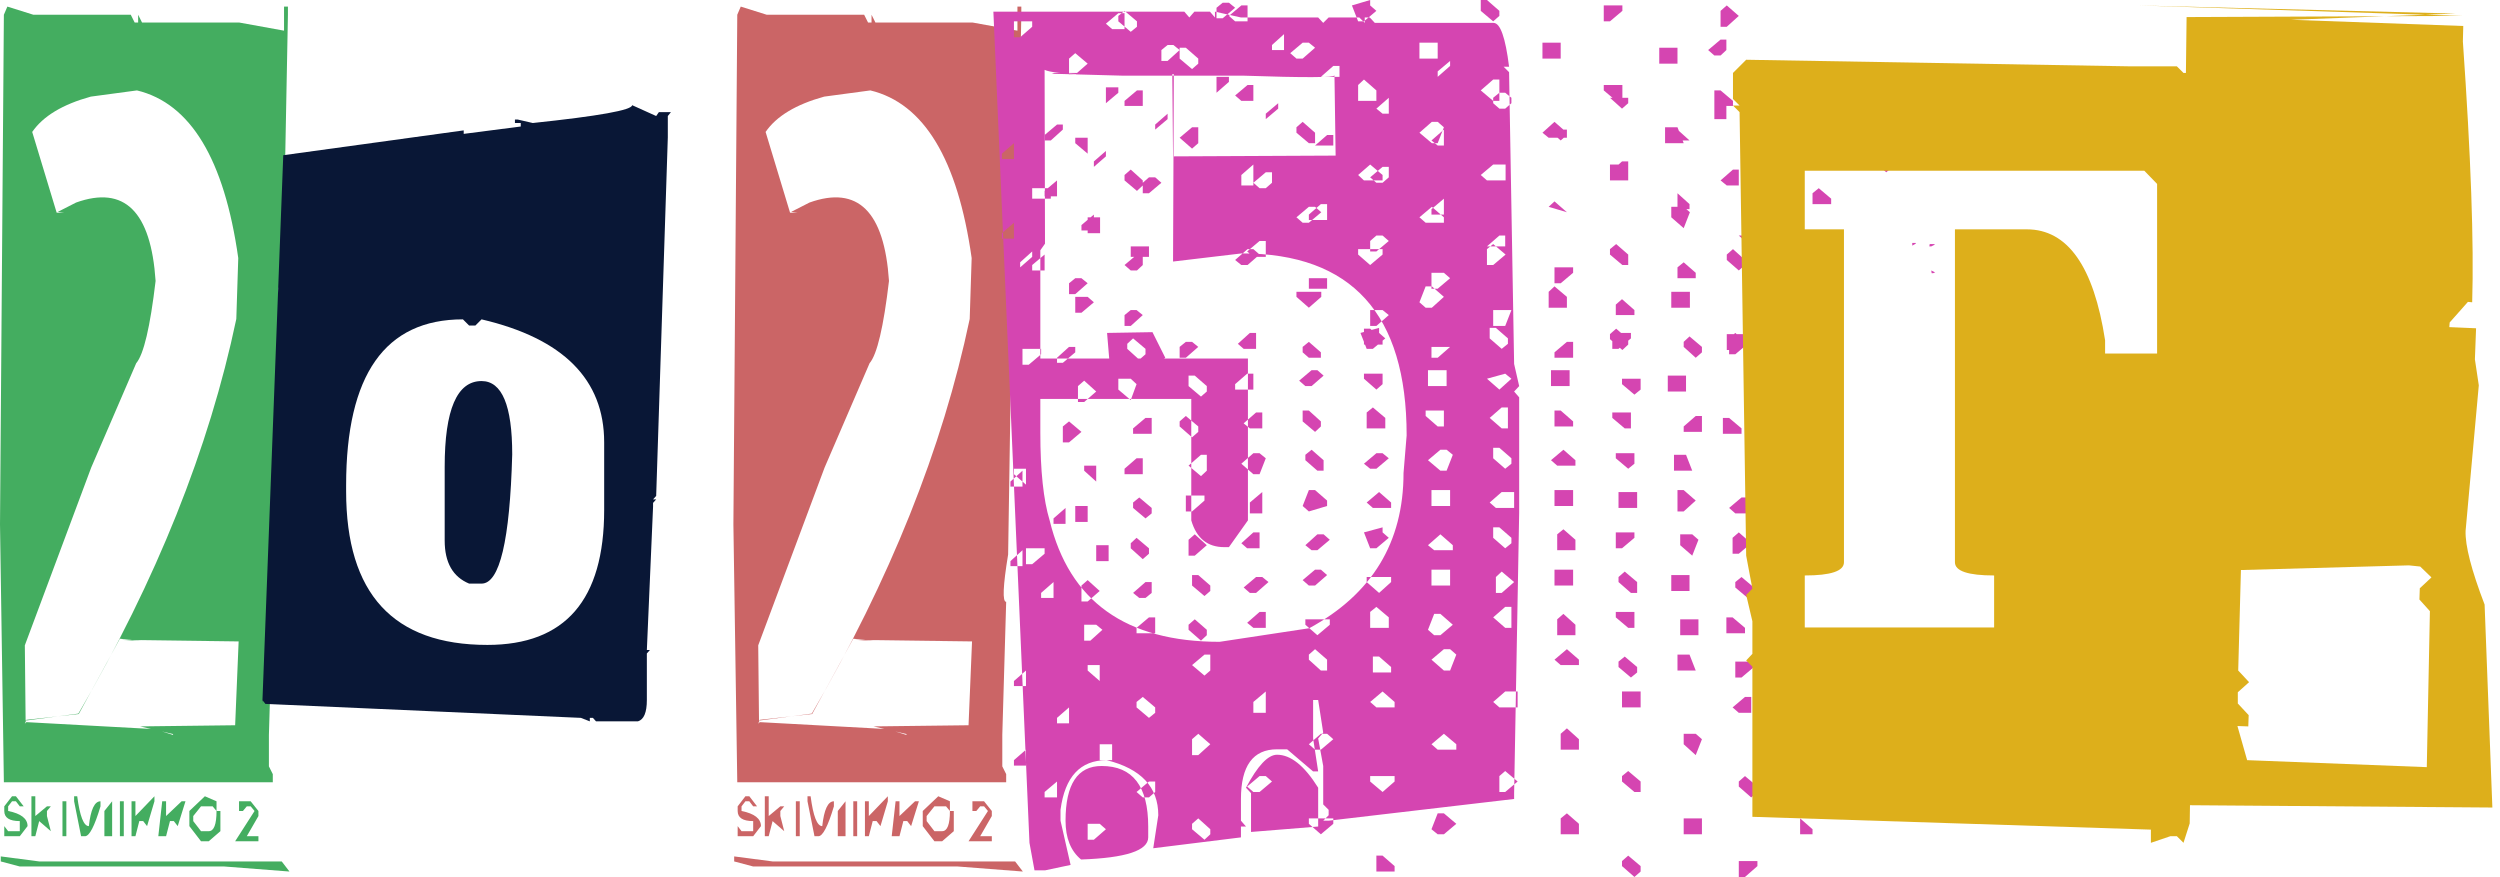
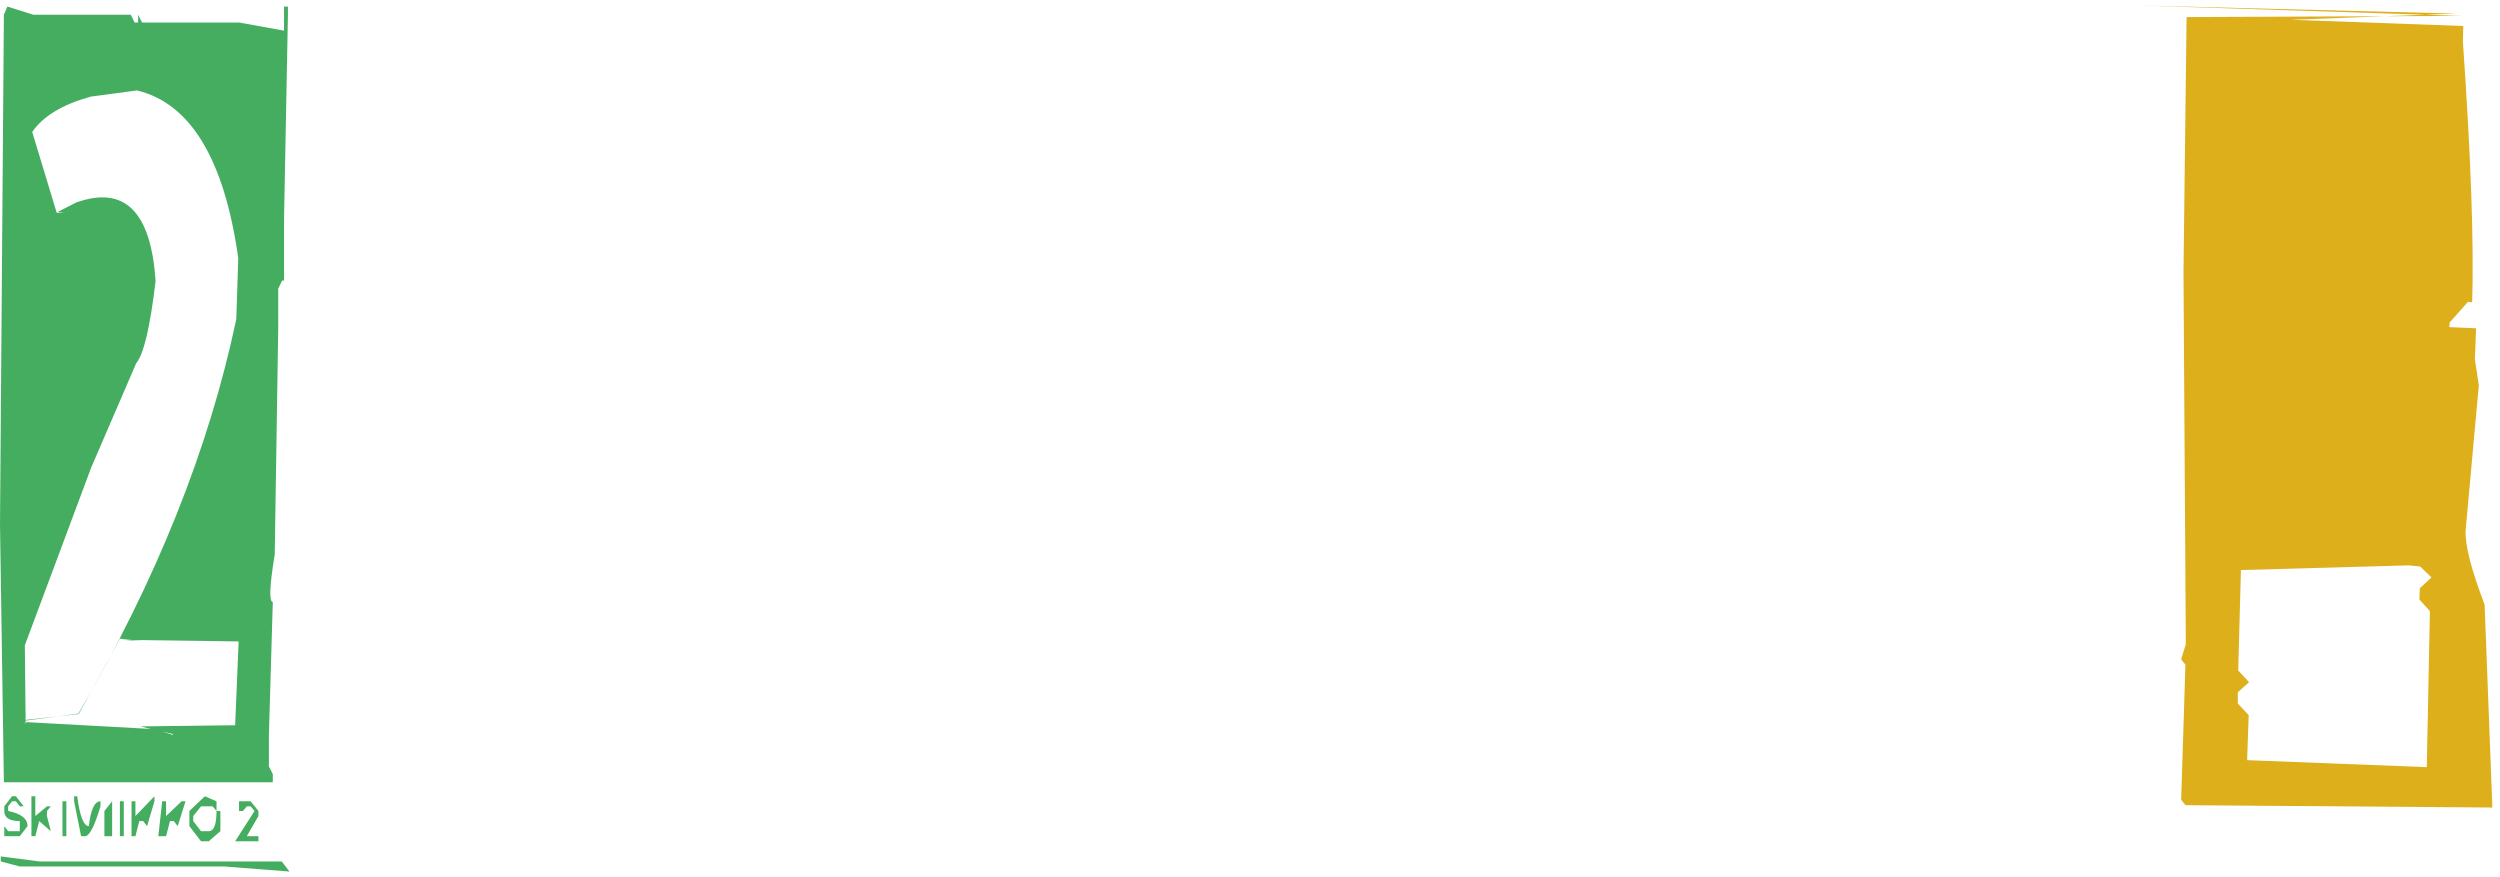
<svg xmlns="http://www.w3.org/2000/svg" width="151" height="53" viewBox="0 0 151 53" fill="none">
  <path d="M0.727 48.094H0.961L1.43 48.703H1.195L0.961 48.398H0.727L0.492 48.703V48.984C1.273 49.141 1.664 49.445 1.664 49.898L1.195 50.508H0.258V49.898L0.492 50.203H1.195V49.594C0.57 49.594 0.258 49.391 0.258 48.984V48.703L0.727 48.094ZM1.898 48.094H2.133V49.289L2.836 48.703H3.07L2.836 48.984V49.289L3.07 50.203L2.367 49.594L2.133 50.508H1.898V48.094ZM4.477 48.094H4.664C4.82 49.297 5.055 49.898 5.367 49.898C5.477 48.898 5.711 48.398 6.07 48.398V48.703C5.711 49.906 5.398 50.508 5.133 50.508H4.898L4.477 48.398V48.094ZM9.328 48.094V48.398L8.883 49.898L8.648 49.594H8.414L8.18 50.508H7.945V48.398H8.18V49.289L9.328 48.094ZM12.375 48.094L13.078 48.398V48.984L12.844 48.703H12.141L11.672 49.289V49.594L12.141 50.203H12.609C12.922 50.203 13.078 49.797 13.078 48.984H13.312V50.203L12.609 50.812H12.141L11.438 49.898V48.984L12.375 48.094ZM3.773 48.398H4.008V50.508H3.773V48.398ZM6.773 48.398V50.508H6.305V48.984L6.773 48.398ZM7.242 48.398H7.477V50.508H7.242V48.398ZM9.797 48.398H10.031V49.289L10.969 48.398H11.203L10.734 49.898L10.5 49.594H10.266L10.031 50.508H9.562L9.797 48.398ZM14.438 48.398H15.141L15.609 48.984V49.289L14.906 50.508H15.609V50.812H14.203L15.375 48.984L15.141 48.703H14.906L14.672 48.984H14.438V48.398ZM0.047 51.727L2.367 52.031H17.016L17.484 52.641L13.547 52.336H1.195L0.047 52.031V51.727ZM0.445 0.398L2.016 0.891H7.898L8.133 1.359H8.344V0.891L8.578 1.359H14.438L17.156 1.852V0.398H17.391V0.891L17.156 13.219V16.945H16.477H17.273H17.039L16.805 17.438V19.805L16.594 33.492C16.281 35.398 16.242 36.352 16.477 36.352L16.242 44.391V46.289L16.477 46.758V47.25H0.234L0 31.664L0.234 0.891L0.445 0.398ZM1.945 7.969L3.422 12.844H3.867L3.492 12.797L4.594 12.234C7.516 11.188 9.117 12.766 9.398 16.969C9.07 19.75 8.68 21.406 8.227 21.938L5.508 28.242L1.5 38.977L1.547 43.523L4.734 43.102C9.453 35.023 12.633 27.078 14.273 19.266L14.391 15.586C13.547 9.617 11.508 6.242 8.273 5.461L5.484 5.836C3.781 6.305 2.602 7.016 1.945 7.969ZM1.5 43.711L1.594 43.617L9.328 44.039L10.453 44.391V44.039L10.688 44.391L8.461 43.875L14.203 43.805L14.414 38.742L7.336 38.648L8.555 38.719L7.242 38.578L4.758 43.125L1.594 43.477L1.5 43.711Z" fill="#44AD60" />
-   <path d="M38.18 6.352L39.633 7.008L39.797 6.773H40.523L40.336 7.008V8.297L39.633 29.953L39.445 30.164H39.633L39.445 30.375V30.609L39.07 39.258H39.258L39.07 39.469V42.281C39.07 43.031 38.891 43.461 38.531 43.57H36L35.812 43.359H35.625V43.57L35.086 43.359L16.031 42.516L15.844 42.281V42.516L17.109 9.375L28.008 7.875V8.086L31.453 7.641V7.43H31.102V7.219H31.266L32.18 7.43C36.18 7.008 38.18 6.648 38.18 6.352ZM20.906 29.32V29.672C20.906 35.859 23.75 38.953 29.438 38.953C34.141 38.953 36.492 36.234 36.492 30.797V26.719C36.492 22.922 34.023 20.445 29.086 19.289L28.711 19.664H28.336L27.961 19.289C23.258 19.289 20.906 22.633 20.906 29.32ZM29.086 23.016C30.32 23.016 30.938 24.492 30.938 27.445C30.797 32.648 30.18 35.25 29.086 35.25H28.336C27.352 34.844 26.859 33.977 26.859 32.648V28.195C26.859 24.742 27.602 23.016 29.086 23.016Z" fill="#091736" />
-   <path d="M45.023 48.094H45.258L45.727 48.703H45.492L45.258 48.398H45.023L44.789 48.703V48.984C45.57 49.141 45.961 49.445 45.961 49.898L45.492 50.508H44.555V49.898L44.789 50.203H45.492V49.594C44.867 49.594 44.555 49.391 44.555 48.984V48.703L45.023 48.094ZM46.195 48.094H46.43V49.289L47.133 48.703H47.367L47.133 48.984V49.289L47.367 50.203L46.664 49.594L46.43 50.508H46.195V48.094ZM48.773 48.094H48.961C49.117 49.297 49.352 49.898 49.664 49.898C49.773 48.898 50.008 48.398 50.367 48.398V48.703C50.008 49.906 49.695 50.508 49.43 50.508H49.195L48.773 48.398V48.094ZM53.625 48.094V48.398L53.18 49.898L52.945 49.594H52.711L52.477 50.508H52.242V48.398H52.477V49.289L53.625 48.094ZM56.672 48.094L57.375 48.398V48.984L57.141 48.703H56.438L55.969 49.289V49.594L56.438 50.203H56.906C57.219 50.203 57.375 49.797 57.375 48.984H57.609V50.203L56.906 50.812H56.438L55.734 49.898V48.984L56.672 48.094ZM48.07 48.398H48.305V50.508H48.07V48.398ZM51.07 48.398V50.508H50.602V48.984L51.07 48.398ZM51.539 48.398H51.773V50.508H51.539V48.398ZM54.094 48.398H54.328V49.289L55.266 48.398H55.5L55.031 49.898L54.797 49.594H54.562L54.328 50.508H53.859L54.094 48.398ZM58.734 48.398H59.438L59.906 48.984V49.289L59.203 50.508H59.906V50.812H58.5L59.672 48.984L59.438 48.703H59.203L58.969 48.984H58.734V48.398ZM44.344 51.727L46.664 52.031H61.312L61.781 52.641L57.844 52.336H45.492L44.344 52.031V51.727ZM44.742 0.398L46.312 0.891H52.195L52.43 1.359H52.641V0.891L52.875 1.359H58.734L61.453 1.852V0.398H61.688V0.891L61.453 13.219V16.945H60.773H61.57H61.336L61.102 17.438V19.805L60.891 33.492C60.578 35.398 60.539 36.352 60.773 36.352L60.539 44.391V46.289L60.773 46.758V47.25H44.531L44.297 31.664L44.531 0.891L44.742 0.398ZM46.242 7.969L47.719 12.844H48.164L47.789 12.797L48.891 12.234C51.812 11.188 53.414 12.766 53.695 16.969C53.367 19.75 52.977 21.406 52.523 21.938L49.805 28.242L45.797 38.977L45.844 43.523L49.031 43.102C53.75 35.023 56.93 27.078 58.57 19.266L58.688 15.586C57.844 9.617 55.805 6.242 52.57 5.461L49.781 5.836C48.078 6.305 46.898 7.016 46.242 7.969ZM45.797 43.711L45.891 43.617L53.625 44.039L54.75 44.391V44.039L54.984 44.391L52.758 43.875L58.5 43.805L58.711 38.742L51.633 38.648L52.852 38.719L51.539 38.578L49.055 43.125L45.891 43.477L45.797 43.711Z" fill="#CB6566" />
-   <path d="M67.805 4.57L63.516 4.453L63.68 4.406H70.805L70.852 9.445L80.672 9.398L80.602 4.547C80.633 4.688 78.797 4.695 75.094 4.57H67.805ZM74.953 1.055H79.617L79.922 1.383L80.25 1.055H82.102L82.43 1.383V1.055H82.734L83.039 1.383H90.211C90.617 1.383 90.93 2.266 91.148 4.031H90.82L91.148 4.359L91.453 21.984L91.758 23.32L91.453 23.648L91.758 24V30.961L91.453 47.906V48.258L80.25 49.57H79.922L80.25 49.242V48.914L79.922 48.586V46.266L79.617 44.602L79.922 44.25L79.617 42.281H79.312V44.602L79.617 46.594H79.312L77.742 45.258H77.133C75.68 45.258 74.953 46.258 74.953 48.258V49.57L75.258 49.922H74.953V50.578L69.656 51.234L69.961 49.242C69.961 47.539 68.922 46.43 66.844 45.914C65.25 45.914 64.32 46.914 64.055 48.914V49.57L64.664 52.242L63.117 52.57H62.484L62.18 50.906L60 0.703H71.531L71.836 1.055L72.141 0.703H73.078L73.383 1.055V0.703L74.953 1.055ZM84.961 26.297C84.961 18.969 81.641 15.305 75 15.305L70.852 15.797L70.898 4.477C66.273 4.586 63.672 4.5 63.094 4.219L63.117 14.32V14.719L62.836 15.117V21.656H75.375V31.43L74.227 33.047H73.945C72.93 33.047 72.266 32.508 71.953 31.43V24.094H62.836V26.133C62.836 28.43 63.023 30.195 63.398 31.43C64.586 36.32 68.008 38.766 73.664 38.766L79.078 37.945C82.875 35.883 84.773 32.758 84.773 28.57L84.961 26.297ZM77.133 45.586C77.961 45.586 78.789 46.25 79.617 47.578V49.922L75.562 50.25V47.906L75.258 47.578C75.961 46.25 76.586 45.586 77.133 45.586ZM66.539 46.266C68.414 46.266 69.352 47.484 69.352 49.922V50.578C69.352 51.375 68 51.82 65.297 51.914C64.672 51.398 64.359 50.617 64.359 49.57C64.359 47.367 65.086 46.266 66.539 46.266ZM73.852 0.164L73.477 0.469V1.102H73.852L74.602 0.469L74.227 0.164H73.852ZM66.797 1.43L67.172 1.758H67.922V0.797H67.547L66.797 1.43ZM76.828 2.719V3.023H77.555V2.062L76.828 2.719ZM103.172 3.023L103.547 3.352H103.922L104.273 3.023V2.391H103.922L103.172 3.023ZM70.523 2.719L70.148 3.023V3.68H70.523L71.25 3.023L70.875 2.719H70.523ZM86.836 4.312V4.641L87.586 3.984V3.68L86.836 4.312ZM79.781 4.641H80.906V3.984H80.531L79.781 4.641ZM73.477 4.641V5.602L74.227 4.945V4.641H73.477ZM106.5 5.273L106.875 5.602H107.25L107.625 5.273V4.641H107.25L106.5 5.273ZM66.797 5.273V6.234L67.547 5.602V5.273H66.797ZM90.562 5.602L90.188 5.906V6.234L90.562 6.562H90.914L91.289 6.234V5.906L90.914 5.602H90.562ZM83.133 6.562L83.508 6.867H83.883V5.906L83.133 6.562ZM97.242 5.906L97.969 6.562L98.344 6.234V5.906H97.242ZM76.453 6.867V7.195L77.203 6.562V6.234L76.453 6.867ZM103.547 6.234V7.195H104.273V6.234H103.547ZM69.773 7.523V7.828L70.523 7.195V6.867L69.773 7.523ZM110.227 6.867L109.852 7.195V7.828H110.953V7.523L110.227 6.867ZM63.094 8.156V8.484H63.469L64.195 7.828V7.523H63.844L63.094 8.156ZM86.461 8.484L86.836 8.789H87.211V7.828L86.461 8.484ZM93.516 7.828L94.266 8.484L94.641 8.156V7.828H93.516ZM100.945 7.828V8.484H102.047L101.32 7.828H100.945ZM79.43 8.789H80.531V8.156H80.156L79.43 8.789ZM66.07 9.75V10.078L66.797 9.445V9.117L66.07 9.75ZM113.18 9.445V9.75L113.93 10.406L114.305 10.078V9.445H113.18ZM97.242 10.406H98.344V9.75H97.969L97.242 10.406ZM82.758 10.711L83.133 11.039H83.508L83.883 10.711V10.078H83.508L82.758 10.711ZM75.703 11.039L76.078 11.367H76.453L76.828 11.039V10.406H76.453L75.703 11.039ZM69.398 10.711L69.023 11.039V11.672H69.398L70.148 11.039L69.773 10.711H69.398ZM62.344 11.367V12H63.469V11.367H62.344ZM109.852 11.367L109.477 11.672V12.328H110.602V12L109.852 11.367ZM101.32 11.672V12.633H102.047V12.328L101.32 11.672ZM86.461 12.633V12.961H87.211V12L86.461 12.633ZM79.055 12.961V13.289H80.156V12.328H79.781L79.055 12.961ZM65.32 13.594V13.922H66.07V12.961L65.32 13.594ZM83.133 14.227L82.758 14.555V15.188H83.133L83.883 14.555L83.508 14.227H83.133ZM89.812 14.883H90.914V14.227H90.562L89.812 14.883ZM105.023 14.227L105.773 14.883L106.148 14.555V14.227H105.023ZM75.328 15.188L75.703 15.516H76.453V14.555H76.078L75.328 15.188ZM68.297 14.883V15.516H69.398V14.883H68.297ZM61.617 15.844V16.148L62.344 15.516V15.188L61.617 15.844ZM101.695 15.844L101.32 16.148V16.805H102.422V16.477L101.695 15.844ZM93.891 16.148V17.109H94.266L95.016 16.477V16.148H93.891ZM86.461 16.477V17.438H86.836L87.586 16.805L87.211 16.477H86.461ZM64.945 16.805L64.57 17.109V17.766H64.945L65.695 17.109L65.32 16.805H64.945ZM79.055 16.805V17.438H80.156V16.805H79.055ZM97.969 18.07L97.594 18.398V19.031H98.719V18.727L97.969 18.07ZM105.398 18.398V19.031H106.5V18.398H105.398ZM68.297 18.727L67.922 19.031V19.688H68.297L69.023 19.031L68.648 18.727H68.297ZM82.758 18.727V19.688H83.133L83.883 19.031L83.508 18.727H82.758ZM90.188 18.727V19.688H90.914L91.289 18.727H90.188ZM102.047 20.32L101.695 20.648V20.953L102.422 21.609L102.797 21.281V20.953L102.047 20.32ZM71.625 20.648L71.25 20.953V21.609H71.625L72.375 20.953L72 20.648H71.625ZM79.055 20.648L78.68 20.953V21.281L79.055 21.609H79.781V21.281L79.055 20.648ZM93.891 21.281V21.609H95.016V20.648H94.641L93.891 21.281ZM63.844 21.609V21.914H64.195L64.945 21.281V20.953H64.57L63.844 21.609ZM86.461 20.953V21.609H86.836L87.586 20.953H86.461ZM74.602 23.203V23.531H75.703V22.57H75.328L74.602 23.203ZM82.383 22.57V22.875L83.133 23.531L83.508 23.203V22.57H82.383ZM89.812 22.875L90.562 23.531L91.289 22.875L90.914 22.57L89.812 22.875ZM67.547 22.875V23.531L68.297 24.164L68.648 23.203L68.297 22.875H67.547ZM97.969 22.875V23.203L98.719 23.836L99.094 23.531V22.875H97.969ZM105.773 22.875V23.836H106.875V22.875H105.773ZM78.68 24.797V25.453L79.43 26.086L79.781 25.758V25.453L79.055 24.797H78.68ZM86.109 24.797V25.125L86.836 25.758H87.211V24.797H86.109ZM93.891 24.797V25.758H95.016V25.453L94.266 24.797H93.891ZM71.625 25.125L71.25 25.453V25.758L72 26.414L72.375 26.086V25.758L71.625 25.125ZM101.695 25.758V26.086H102.797V25.125H102.422L101.695 25.758ZM64.57 25.453L64.195 25.758V26.719H64.57L65.32 26.086L64.57 25.453ZM90.188 27.047V27.68L90.914 28.312L91.289 28.008V27.68L90.562 27.047H90.188ZM74.977 28.008L75.703 28.641H76.078L76.453 27.68L76.078 27.375H75.703L74.977 28.008ZM82.383 28.008L82.758 28.312H83.133L83.883 27.68L83.508 27.375H83.133L82.383 28.008ZM97.594 27.375V27.68L98.344 28.312L98.719 28.008V27.375H97.594ZM67.922 28.312V28.641H69.023V27.68H68.648L67.922 28.312ZM105.398 27.68V28.641H105.773L106.5 28.008V27.68H105.398ZM61.242 28.312V28.641L61.969 29.273V28.312H61.242ZM79.055 29.602L78.68 30.562L79.055 30.891L80.156 30.562V30.234L79.43 29.602H79.055ZM86.461 29.602V30.562H87.586V29.602H86.461ZM93.891 29.602V30.562H95.016V29.602H93.891ZM101.32 29.602V30.891H101.695L102.422 30.234L101.695 29.602H101.32ZM71.625 29.93V30.891H72L72.75 30.234V29.93H71.625ZM64.945 30.562V31.523H65.695V30.562H64.945ZM82.383 32.156L82.758 33.117H83.133L83.883 32.484L83.508 32.156V31.852L82.383 32.156ZM90.188 31.852V32.484L90.914 33.117L91.289 32.812V32.484L90.562 31.852H90.188ZM74.977 32.812L75.328 33.117H76.078V32.156H75.703L74.977 32.812ZM97.594 32.156V33.117H97.969L98.719 32.484V32.156H97.594ZM105.023 32.156L104.648 32.484V33.445H105.023L105.773 32.812L105.023 32.156ZM68.648 32.484L68.297 32.812V33.117L69.023 33.773L69.398 33.445V33.117L68.648 32.484ZM61.969 33.117V34.078H62.344L63.094 33.445V33.117H61.969ZM78.68 35.039L79.055 35.367H79.43L80.156 34.734L79.781 34.406H79.43L78.68 35.039ZM86.461 34.406V35.367H87.586V34.406H86.461ZM93.891 34.406V35.367H95.016V34.406H93.891ZM72 34.734V35.367L72.75 36L73.102 35.695V35.367L72.375 34.734H72ZM100.945 34.734V35.695H102.047V34.734H100.945ZM65.695 35.039L65.32 35.367V36.328H65.695L66.422 35.695L65.695 35.039ZM83.133 36.656L82.758 36.961V37.922H83.883V37.289L83.133 36.656ZM90.188 37.289L90.914 37.922H91.289V36.656H90.914L90.188 37.289ZM75.328 37.617L75.703 37.922H76.453V36.961H76.078L75.328 37.617ZM97.594 36.961V37.289L98.344 37.922H98.719V36.961H97.594ZM68.648 37.922V38.25H69.773V37.289H69.398L68.648 37.922ZM104.273 37.289V38.25H105.398V37.922L104.648 37.289H104.273ZM79.43 39.211L79.055 39.539V39.844L79.781 40.5H80.156V39.844L79.43 39.211ZM86.461 39.844L87.211 40.5H87.586L87.961 39.539L87.586 39.211H87.211L86.461 39.844ZM93.891 39.844L94.266 40.172H95.367V39.844L94.641 39.211L93.891 39.844ZM72 40.172L72.75 40.805L73.102 40.5V39.539H72.75L72 40.172ZM101.32 39.539V40.5H102.422L102.047 39.539H101.32ZM107.625 39.844V40.805H108.375V39.844H107.625ZM65.695 40.172V40.5L66.422 41.133V40.172H65.695ZM61.242 41.133V41.438H61.969V40.5L61.242 41.133ZM75.703 42.398V43.055H76.453V41.766L75.703 42.398ZM82.758 42.398L83.133 42.727H84.234V42.398L83.508 41.766L82.758 42.398ZM90.188 42.398L90.562 42.727H91.664V41.766H90.914L90.188 42.398ZM97.969 41.766V42.727H99.094V41.766H97.969ZM69.023 42.094L68.648 42.398V42.727L69.398 43.359L69.773 43.055V42.727L69.023 42.094ZM104.648 42.727L105.023 43.055H105.773V42.094H105.398L104.648 42.727ZM63.844 43.359V43.688H64.57V42.727L63.844 43.359ZM94.641 43.992L94.266 44.32V45.281H95.367V44.648L94.641 43.992ZM72.375 44.32L72 44.648V45.609H72.375L73.102 44.953L72.375 44.32ZM79.055 44.953L79.43 45.281H79.781L80.531 44.648L80.156 44.32H79.781L79.055 44.953ZM86.461 44.953L86.836 45.281H87.961V44.953L87.211 44.32L86.461 44.953ZM101.695 44.32V44.953L102.422 45.609L102.797 44.648L102.422 44.32H101.695ZM108.375 44.648V45.609H109.102V44.648H108.375ZM66.422 44.953V45.914H67.172V44.953H66.422ZM61.242 45.914V46.242H61.969V45.281L61.242 45.914ZM90.914 46.57L90.562 46.875V47.836H90.914L91.664 47.203L90.914 46.57ZM98.344 46.57L97.969 46.875V47.203L98.719 47.836H99.094V47.203L98.344 46.57ZM75.328 47.508L75.703 47.836H76.078L76.828 47.203L76.453 46.875H76.078L75.328 47.508ZM82.758 46.875V47.203L83.508 47.836L84.234 47.203V46.875H82.758ZM105.398 46.875L105.023 47.203V47.508L105.773 48.164L106.148 47.836V47.508L105.398 46.875ZM63.094 47.836V48.164H63.844V47.203L63.094 47.836ZM68.648 47.836L69.023 48.164H69.398L69.773 47.836V47.203H69.398L68.648 47.836ZM86.836 49.125L86.461 50.086L86.836 50.391H87.211L87.961 49.758L87.211 49.125H86.836ZM94.641 49.125L94.266 49.43V50.391H95.367V49.758L94.641 49.125ZM72.375 49.43L72 49.758V50.086L72.75 50.719L73.102 50.391V50.086L72.375 49.43ZM79.055 49.43V49.758L79.781 50.391L80.531 49.758V49.43H79.055ZM101.695 49.43V50.391H102.797V49.43H101.695ZM108.727 49.43V50.391H109.477V50.086L108.727 49.43ZM65.695 49.758V50.719H66.07L66.797 50.086L66.422 49.758H65.695ZM83.133 51.68V52.641H84.234V52.312L83.508 51.68H83.133ZM98.344 51.68L97.969 52.008V52.312L98.719 52.969L99.094 52.641V52.312L98.344 51.68ZM105.023 52.008V52.969H105.398L106.148 52.312V52.008H105.023ZM115.5 14.672H115.711V14.719L115.5 14.836V14.672ZM116.836 14.789L116.648 14.883H116.531L116.555 14.742H116.859L116.836 14.789ZM116.648 16.336L116.883 16.453L116.766 16.5H116.672L116.648 16.336ZM67.406 39.891L70.125 39.844L70.922 41.391L70.266 41.812L67.547 41.859L67.406 39.891ZM82.172 20.109L82.547 21.07H82.922L83.672 20.438L83.297 20.109V19.805L82.172 20.109ZM89.977 19.805V20.438L90.703 21.07L91.078 20.766V20.438L90.352 19.805H89.977ZM74.766 20.766L75.117 21.07H75.867V20.109H75.492L74.766 20.766ZM97.383 20.109V21.07H97.758L98.508 20.438V20.109H97.383ZM104.812 20.109L104.438 20.438V21.398H104.812L105.562 20.766L104.812 20.109ZM68.438 20.438L68.086 20.766V21.07L68.812 21.727L69.188 21.398V21.07L68.438 20.438ZM61.758 21.07V22.031H62.133L62.883 21.398V21.07H61.758ZM78.469 22.992L78.844 23.32H79.219L79.945 22.688L79.57 22.359H79.219L78.469 22.992ZM86.25 22.359V23.32H87.375V22.359H86.25ZM93.68 22.359V23.32H94.805V22.359H93.68ZM71.789 22.688V23.32L72.539 23.953L72.891 23.648V23.32L72.164 22.688H71.789ZM100.734 22.688V23.648H101.836V22.688H100.734ZM65.484 22.992L65.109 23.32V24.281H65.484L66.211 23.648L65.484 22.992ZM82.922 24.609L82.547 24.914V25.875H83.672V25.242L82.922 24.609ZM89.977 25.242L90.703 25.875H91.078V24.609H90.703L89.977 25.242ZM75.117 25.57L75.492 25.875H76.242V24.914H75.867L75.117 25.57ZM97.383 24.914V25.242L98.133 25.875H98.508V24.914H97.383ZM68.438 25.875V26.203H69.562V25.242H69.188L68.438 25.875ZM104.062 25.242V26.203H105.188V25.875L104.438 25.242H104.062ZM79.219 27.164L78.844 27.469V27.797L79.57 28.43H79.945V27.797L79.219 27.164ZM86.25 27.797L87 28.43H87.375L87.75 27.469L87.375 27.164H87L86.25 27.797ZM93.68 27.797L94.055 28.125H95.156V27.797L94.43 27.164L93.68 27.797ZM71.789 28.125L72.539 28.758L72.891 28.43V27.469H72.539L71.789 28.125ZM101.109 27.469V28.43H102.211L101.836 27.469H101.109ZM65.484 28.125V28.43L66.211 29.086V28.125H65.484ZM61.031 29.086V29.391H61.758V28.43L61.031 29.086ZM75.492 30.352V31.008H76.242V29.719L75.492 30.352ZM82.547 30.352L82.922 30.68H84.023V30.352L83.297 29.719L82.547 30.352ZM89.977 30.352L90.352 30.68H91.453V29.719H90.703L89.977 30.352ZM97.758 29.719V30.68H98.883V29.719H97.758ZM68.812 30.047L68.438 30.352V30.68L69.188 31.312L69.562 31.008V30.68L68.812 30.047ZM104.438 30.68L104.812 31.008H105.562V30.047H105.188L104.438 30.68ZM63.633 31.312V31.641H64.359V30.68L63.633 31.312ZM94.43 31.969L94.055 32.273V33.234H95.156V32.602L94.43 31.969ZM72.164 32.273L71.789 32.602V33.562H72.164L72.891 32.93L72.164 32.273ZM78.844 32.93L79.219 33.234H79.57L80.32 32.602L79.945 32.273H79.57L78.844 32.93ZM86.25 32.93L86.625 33.234H87.75V32.93L87 32.273L86.25 32.93ZM101.484 32.273V32.93L102.211 33.562L102.586 32.602L102.211 32.273H101.484ZM66.211 32.93V33.891H66.961V32.93H66.211ZM61.031 33.891V34.195H61.758V33.234L61.031 33.891ZM90.703 34.523L90.352 34.852V35.812H90.703L91.453 35.156L90.703 34.523ZM98.133 34.523L97.758 34.852V35.156L98.508 35.812H98.883V35.156L98.133 34.523ZM75.117 35.484L75.492 35.812H75.867L76.617 35.156L76.242 34.852H75.867L75.117 35.484ZM82.547 34.852V35.156L83.297 35.812L84.023 35.156V34.852H82.547ZM105.188 34.852L104.812 35.156V35.484L105.562 36.117L105.938 35.812V35.484L105.188 34.852ZM62.883 35.812V36.117H63.633V35.156L62.883 35.812ZM68.438 35.812L68.812 36.117H69.188L69.562 35.812V35.156H69.188L68.438 35.812ZM86.625 37.078L86.25 38.039L86.625 38.367H87L87.75 37.734L87 37.078H86.625ZM94.43 37.078L94.055 37.406V38.367H95.156V37.734L94.43 37.078ZM72.164 37.406L71.789 37.734V38.039L72.539 38.695L72.891 38.367V38.039L72.164 37.406ZM78.844 37.406V37.734L79.57 38.367L80.32 37.734V37.406H78.844ZM101.484 37.406V38.367H102.586V37.406H101.484ZM65.484 37.734V38.695H65.859L66.586 38.039L66.211 37.734H65.484ZM82.922 39.656V40.617H84.023V40.289L83.297 39.656H82.922ZM98.133 39.656L97.758 39.961V40.289L98.508 40.922L98.883 40.617V40.289L98.133 39.656ZM104.812 39.961V40.922H105.188L105.938 40.289V39.961H104.812ZM66.867 20.109L69.609 20.062L70.383 21.609L69.75 22.008L67.031 22.078L66.867 20.109ZM81.656 0.328L82.031 1.289H82.383L83.133 0.656L82.758 0.328V0L81.656 0.328ZM89.438 0V0.656L90.188 1.289L90.562 0.961V0.656L89.812 0H89.438ZM74.227 0.961L74.602 1.289H75.352V0.328H74.977L74.227 0.961ZM96.867 0.328V1.289H97.242L97.992 0.656V0.328H96.867ZM104.297 0.328L103.922 0.656V1.617H104.297L105.023 0.961L104.297 0.328ZM67.922 0.656L67.547 0.961V1.289L68.297 1.922L68.672 1.617V1.289L67.922 0.656ZM61.242 1.289V2.25H61.617L62.344 1.617V1.289H61.242ZM77.93 3.211L78.305 3.539H78.68L79.43 2.883L79.055 2.578H78.68L77.93 3.211ZM85.734 2.578V3.539H86.836V2.578H85.734ZM93.164 2.578V3.539H94.266V2.578H93.164ZM71.25 2.883V3.539L72 4.172L72.375 3.844V3.539L71.625 2.883H71.25ZM100.219 2.883V3.844H101.32V2.883H100.219ZM64.945 3.211L64.57 3.539V4.5H64.945L65.695 3.844L64.945 3.211ZM82.383 4.805L82.031 5.133V6.094H83.133V5.461L82.383 4.805ZM89.438 5.461L90.188 6.094H90.562V4.805H90.188L89.438 5.461ZM74.602 5.766L74.977 6.094H75.703V5.133H75.352L74.602 5.766ZM96.867 5.133V5.461L97.617 6.094H97.992V5.133H96.867ZM67.922 6.094V6.398H69.023V5.461H68.672L67.922 6.094ZM103.547 5.461V6.398H104.672V6.094L103.922 5.461H103.547ZM78.68 7.359L78.305 7.688V8.016L79.055 8.648H79.43V8.016L78.68 7.359ZM85.734 8.016L86.484 8.648H86.836L87.211 7.688L86.836 7.359H86.484L85.734 8.016ZM93.164 8.016L93.539 8.32H94.641V8.016L93.891 7.359L93.164 8.016ZM71.25 8.32L72 8.977L72.375 8.648V7.688H72L71.25 8.32ZM100.57 7.688V8.648H101.695L101.32 7.688H100.57ZM64.945 8.32V8.648L65.695 9.281V8.32H64.945ZM60.516 9.281V9.609H61.242V8.648L60.516 9.281ZM74.977 10.57V11.203H75.703V9.938L74.977 10.57ZM82.031 10.57L82.383 10.898H83.508V10.57L82.758 9.938L82.031 10.57ZM89.438 10.57L89.812 10.898H90.938V9.938H90.188L89.438 10.57ZM97.242 9.938V10.898H98.344V9.938H97.242ZM68.297 10.242L67.922 10.57V10.898L68.672 11.531L69.023 11.203V10.898L68.297 10.242ZM103.922 10.898L104.297 11.203H105.023V10.242H104.672L103.922 10.898ZM63.094 11.531V11.859H63.844V10.898L63.094 11.531ZM93.891 12.164L93.539 12.492L94.641 12.82L93.891 12.164ZM78.305 13.125L78.68 13.453H79.055L79.805 12.82L79.43 12.492H79.055L78.305 13.125ZM85.734 13.125L86.109 13.453H87.211V13.125L86.484 12.492L85.734 13.125ZM100.945 12.492V13.125L101.695 13.781L102.07 12.82L101.695 12.492H100.945ZM65.695 13.125V14.086H66.445V13.125H65.695ZM60.516 14.086V14.414H61.242V13.453L60.516 14.086ZM90.188 14.742L89.812 15.047V16.008H90.188L90.938 15.375L90.188 14.742ZM97.617 14.742L97.242 15.047V15.375L97.992 16.008H98.344V15.375L97.617 14.742ZM74.602 15.703L74.977 16.008H75.352L76.078 15.375L75.703 15.047H75.352L74.602 15.703ZM82.031 15.047V15.375L82.758 16.008L83.508 15.375V15.047H82.031ZM104.672 15.047L104.297 15.375V15.703L105.023 16.336L105.398 16.008V15.703L104.672 15.047ZM62.344 16.008V16.336H63.094V15.375L62.344 16.008ZM67.922 16.008L68.297 16.336H68.672L69.023 16.008V15.375H68.672L67.922 16.008ZM86.109 17.297L85.734 18.258L86.109 18.586H86.484L87.211 17.93L86.484 17.297H86.109ZM93.891 17.297L93.539 17.625V18.586H94.641V17.93L93.891 17.297ZM78.305 17.625V17.93L79.055 18.586L79.805 17.93V17.625H78.305ZM100.945 17.625V18.586H102.07V17.625H100.945ZM64.945 17.93V18.891H65.32L66.07 18.258L65.695 17.93H64.945ZM82.383 19.852V20.812H83.508V20.484L82.758 19.852H82.383ZM97.617 19.852L97.242 20.18V20.484L97.992 21.141L98.344 20.812V20.484L97.617 19.852ZM104.297 20.18V21.141H104.672L105.398 20.484V20.18H104.297Z" fill="#D545B1" />
-   <path d="M105.469 3.609L128.719 4.008H131.484L131.883 4.406H132.258L132.656 16.219V23.719L132.258 49.734L131.883 50.906L131.484 50.508H131.086L129.914 50.906V50.109L105.844 49.336V40.266L105.469 39.891L105.844 39.492V37.523L105.469 35.93L105.844 35.555L105.469 33.562L105.07 6.773L104.672 6.375H105.07L104.672 5.977V4.406L105.469 3.609ZM109.008 10.312V13.852H111.375V33.961C111.375 34.492 110.586 34.758 109.008 34.758V37.898H120.445V34.758C118.867 34.758 118.078 34.492 118.078 33.961V13.852H122.414C124.883 13.852 126.461 16.086 127.148 20.555V21.352H130.289V11.109L129.516 10.312H109.008Z" fill="#DDAF1B" />
-   <path d="M129.141 0.328L148.312 0.82L138.375 1.195L148.781 1.57L148.758 2.508C149.242 9.445 149.43 14.695 149.32 18.258L149.062 18.234L147.961 19.477L147.938 19.758L149.555 19.828L149.484 21.703L149.719 23.273L148.922 32.062C148.891 32.953 149.273 34.438 150.07 36.516L150.539 48.773H150.281L132 48.633L131.742 48.305L132 40.148L131.742 39.82L132.023 38.906L131.883 16.43L132.07 1.031L148.711 0.961L129.141 0.328ZM135.352 34.43L135.188 40.5L135.844 41.203L135.164 41.812V42.492L135.82 43.195L135.797 43.875L135.141 43.852L135.727 45.914L146.578 46.336L146.766 36.914L146.133 36.211L146.156 35.531L146.859 34.875L146.18 34.219L145.5 34.148L135.352 34.43Z" fill="#DDAF1B" />
+   <path d="M129.141 0.328L148.312 0.82L138.375 1.195L148.781 1.57L148.758 2.508C149.242 9.445 149.43 14.695 149.32 18.258L149.062 18.234L147.961 19.477L147.938 19.758L149.555 19.828L149.484 21.703L149.719 23.273L148.922 32.062C148.891 32.953 149.273 34.438 150.07 36.516L150.539 48.773H150.281L132 48.633L131.742 48.305L132 40.148L131.742 39.82L132.023 38.906L131.883 16.43L132.07 1.031L148.711 0.961L129.141 0.328ZM135.352 34.43L135.188 40.5L135.844 41.203L135.164 41.812V42.492L135.82 43.195L135.797 43.875L135.727 45.914L146.578 46.336L146.766 36.914L146.133 36.211L146.156 35.531L146.859 34.875L146.18 34.219L145.5 34.148L135.352 34.43Z" fill="#DDAF1B" />
</svg>